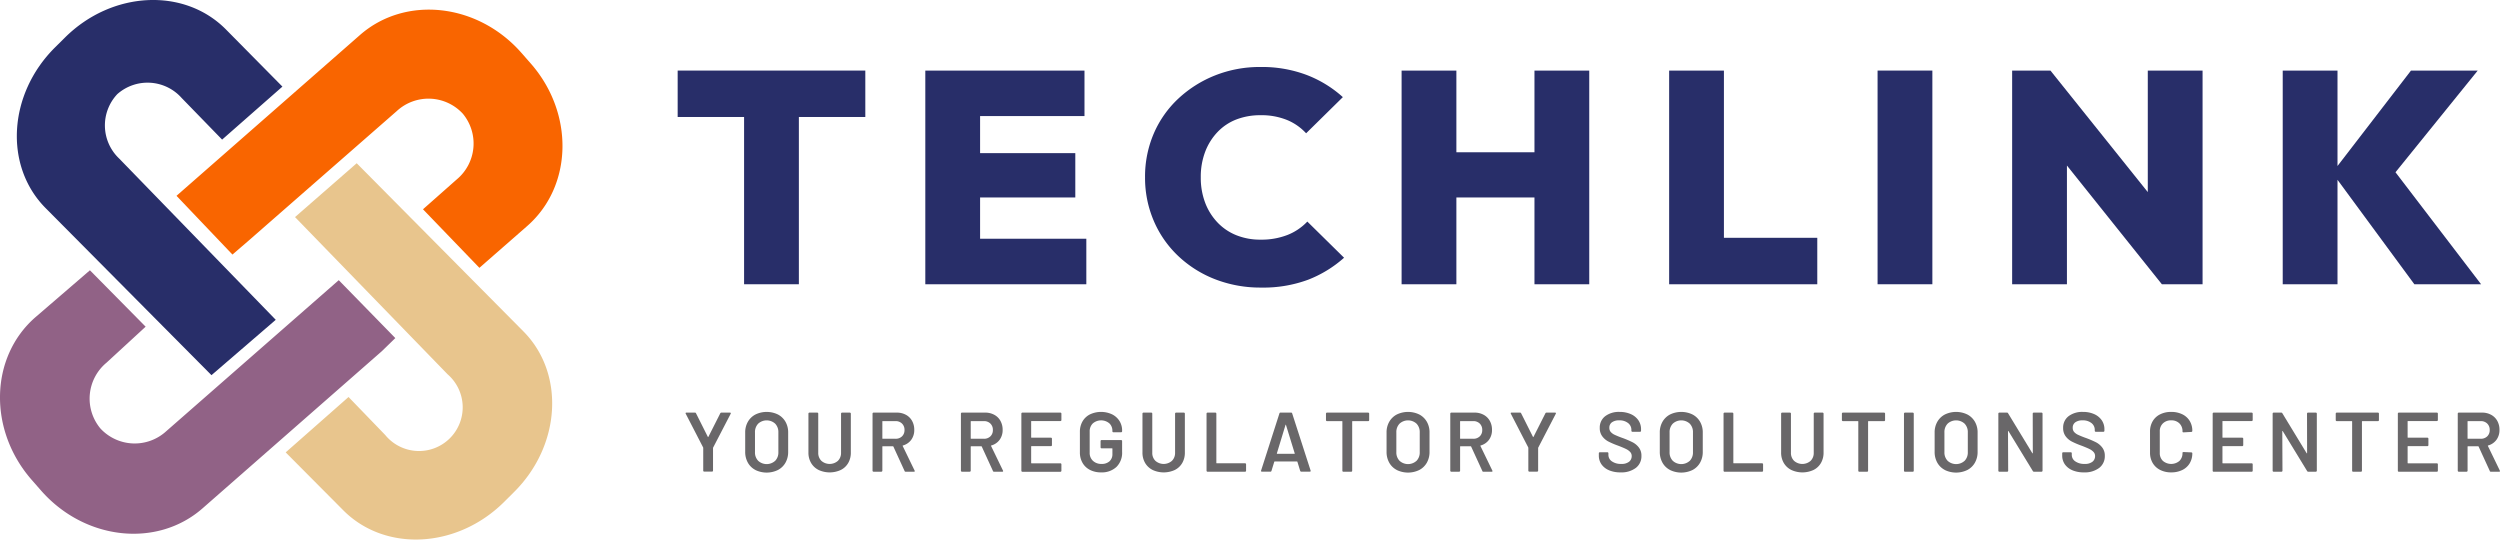
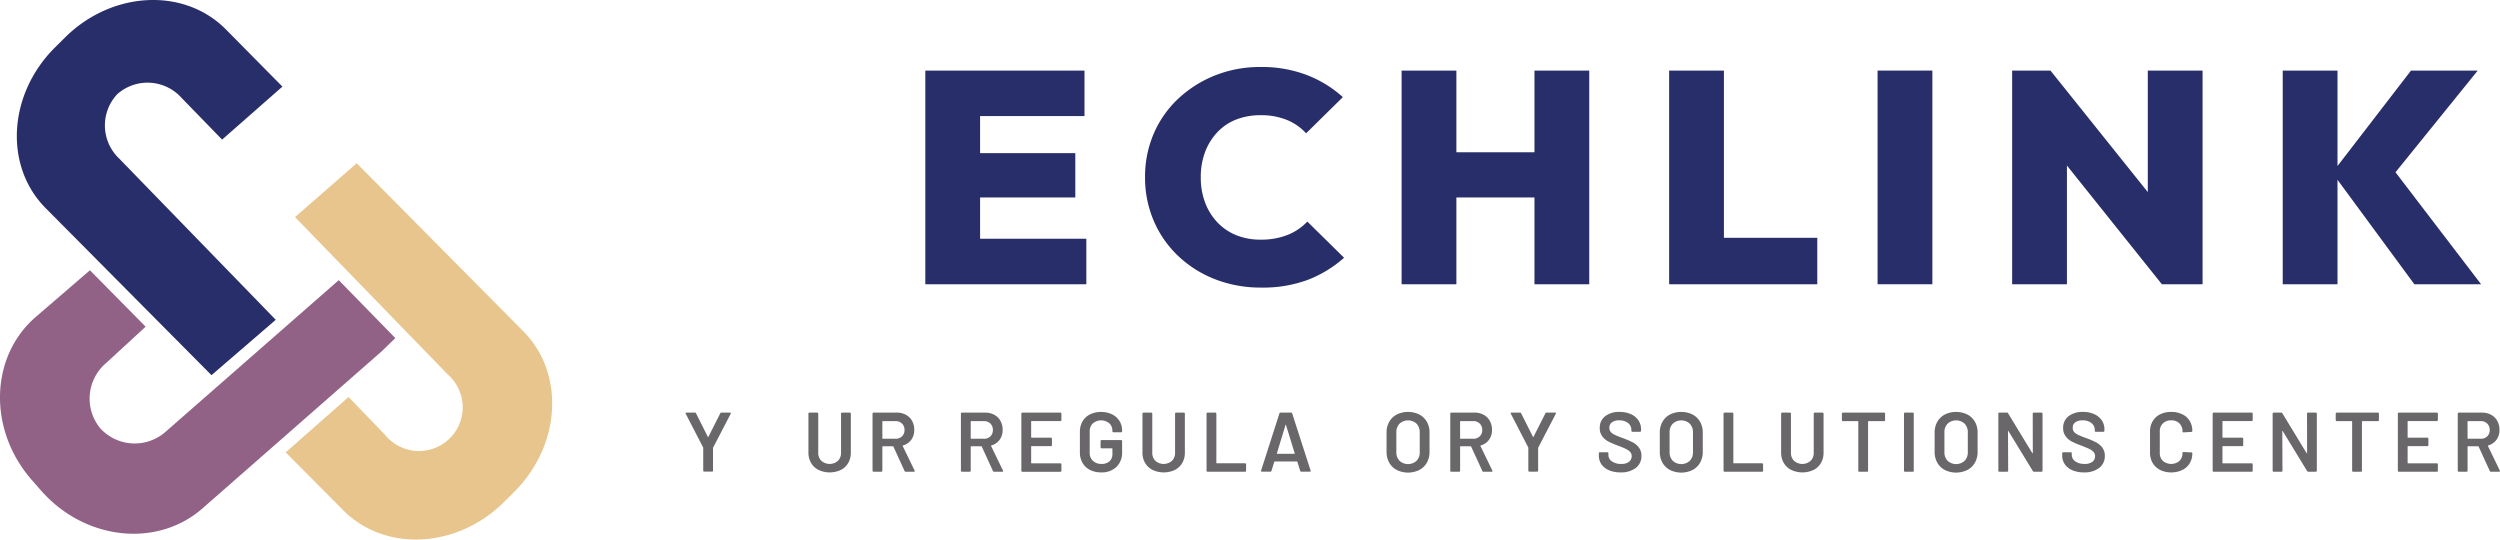
<svg xmlns="http://www.w3.org/2000/svg" width="342.282" height="73.87" viewBox="0 0 342.282 73.87">
  <defs>
    <clipPath id="clip-path">
      <rect id="Rectangle_110" data-name="Rectangle 110" width="342.282" height="73.87" fill="none" />
    </clipPath>
  </defs>
  <g id="Group_893" data-name="Group 893" transform="translate(0 0)">
    <g id="Group_891" data-name="Group 891" transform="translate(0 0)" clip-path="url(#clip-path)">
      <path id="Path_86" data-name="Path 86" d="M46.38,48.754,22.77,69.425a6.393,6.393,0,0,1-9.028-.373,6.391,6.391,0,0,1,.834-8.995l5.364-4.935L12.312,47.4,4.823,53.85c-6.241,5.47-6.453,15.435-.475,22.254l1.262,1.441c5.978,6.821,15.883,7.916,22.124,2.445L52.284,58.473l1.84-1.79Z" transform="translate(0 -10.395)" fill="#916286" />
-       <path id="Path_87" data-name="Path 87" d="M72.424,37.04l6.552-5.73c6.241-5.47,6.453-15.433.475-22.252l-1.265-1.44C72.211.8,62.306-.3,56.065,5.171L30.954,27.18l7.658,8.043L40.846,33.3l20.28-17.735a6.393,6.393,0,0,1,9.027.373,6.391,6.391,0,0,1-.833,9L64.7,29.024Z" transform="translate(-6.788 -0.371)" fill="#f96500" />
      <path id="Path_88" data-name="Path 88" d="M51.377,36l20.9,21.533a5.98,5.98,0,1,1-8.551,8.3l-5.021-5.2L50.1,68.215l7.871,7.914c5.727,5.769,15.587,5.267,22.025-1.12l1.358-1.352c6.438-6.388,7.014-16.247,1.286-22.016L59.822,28.628Z" transform="translate(-10.986 -6.278)" fill="#e8c58d" />
      <path id="Path_89" data-name="Path 89" d="M39.313,11.858,31.566,4.017C25.839-1.75,15.978-1.248,9.543,5.14L8.183,6.49C1.745,12.879,1.17,22.735,6.9,28.5l22.7,22.866,8.8-7.581L16.957,21.7a6.246,6.246,0,0,1-.249-8.813,6.246,6.246,0,0,1,8.8.517l5.55,5.709Z" transform="translate(-0.647 0)" fill="#282e69" />
-       <path id="Path_90" data-name="Path 90" d="M118.842,12.376h25.692v6.355H118.842Zm9.094.207h7.5V41.632h-7.5Z" transform="translate(-26.061 -2.714)" fill="#282e69" />
      <path id="Path_91" data-name="Path 91" d="M162.272,12.376h7.5V41.632h-7.5Zm5.951,0h15.842v6.231H168.223Zm0,11.307h14.585v6.066H168.223Zm0,11.719h16.094v6.23H168.223Z" transform="translate(-35.585 -2.714)" fill="#282e69" />
      <path id="Path_92" data-name="Path 92" d="M216.7,41.947a17.064,17.064,0,0,1-6.287-1.134,15.494,15.494,0,0,1-5.05-3.177,14.412,14.412,0,0,1-3.353-4.808,14.919,14.919,0,0,1-1.2-5.983,14.883,14.883,0,0,1,1.2-6,14.25,14.25,0,0,1,3.353-4.766,16.038,16.038,0,0,1,5.029-3.177,16.543,16.543,0,0,1,6.225-1.155,17.338,17.338,0,0,1,6.328,1.093,15.847,15.847,0,0,1,4.946,3.033l-5.029,4.951a7.348,7.348,0,0,0-2.6-1.816,9.283,9.283,0,0,0-3.646-.659,9.026,9.026,0,0,0-3.291.577,7.087,7.087,0,0,0-2.577,1.712,8.043,8.043,0,0,0-1.7,2.7,9.625,9.625,0,0,0-.608,3.508,9.612,9.612,0,0,0,.608,3.507,8.02,8.02,0,0,0,1.7,2.7,7.29,7.29,0,0,0,2.577,1.733,8.728,8.728,0,0,0,3.291.6,9.835,9.835,0,0,0,3.688-.64,7.573,7.573,0,0,0,2.724-1.835l5.03,4.951a16.232,16.232,0,0,1-4.925,3.012,17.632,17.632,0,0,1-6.434,1.073" transform="translate(-44.038 -2.575)" fill="#282e69" />
      <path id="Path_93" data-name="Path 93" d="M245.8,12.376h7.5V41.632h-7.5Zm4.276,11.184h16.638v6.189H250.079Zm13.915-11.184h7.5V41.632h-7.5Z" transform="translate(-53.903 -2.714)" fill="#282e69" />
      <path id="Path_94" data-name="Path 94" d="M292.718,12.376h7.5V41.632h-7.5Zm5.951,22.9H313v6.355H298.669Z" transform="translate(-64.191 -2.714)" fill="#282e69" />
      <rect id="Rectangle_109" data-name="Rectangle 109" width="7.502" height="29.256" transform="translate(257.064 9.662)" fill="#282e69" />
      <path id="Path_95" data-name="Path 95" d="M352.87,41.632V12.376h5.239l2.263,5.983V41.632Zm20.5,0-17.352-21.7,2.1-7.552L375.5,34.081Zm0,0-1.928-6.148V12.376h7.5V41.632Z" transform="translate(-77.382 -2.714)" fill="#282e69" />
      <path id="Path_96" data-name="Path 96" d="M400.322,12.376h7.5V41.632h-7.5Zm18.023,29.256L407.112,26.365l10.771-13.989h9.137L414.74,27.562v-2.6l12.741,16.67Z" transform="translate(-87.788 -2.714)" fill="#282e69" />
      <path id="Path_97" data-name="Path 97" d="M122.688,80.4a.133.133,0,0,1-.041-.1V77.2a.164.164,0,0,0-.012-.069l-2.381-4.612a.17.17,0,0,1-.023-.069c0-.062.042-.092.127-.092H121.5a.163.163,0,0,1,.162.1l1.618,3.226c.023.03.047.03.069,0l1.63-3.226a.178.178,0,0,1,.162-.1H126.3a.12.12,0,0,1,.11.047.113.113,0,0,1-.006.115l-2.393,4.612a.176.176,0,0,0-.023.069v3.1a.139.139,0,0,1-.139.139h-1.064a.134.134,0,0,1-.1-.041" transform="translate(-26.366 -15.868)" fill="#696769" />
-       <path id="Path_98" data-name="Path 98" d="M132.084,80.186a2.48,2.48,0,0,1-1.034-1,2.989,2.989,0,0,1-.365-1.491V75.059a2.9,2.9,0,0,1,.37-1.474,2.558,2.558,0,0,1,1.034-.994,3.533,3.533,0,0,1,3.075,0,2.559,2.559,0,0,1,1.035.994,2.906,2.906,0,0,1,.369,1.474V77.7a2.958,2.958,0,0,1-.369,1.491,2.533,2.533,0,0,1-1.035,1,3.531,3.531,0,0,1-3.081,0m2.705-1.254a1.634,1.634,0,0,0,.439-1.191V75.047a1.651,1.651,0,0,0-.439-1.2,1.724,1.724,0,0,0-2.324,0,1.651,1.651,0,0,0-.439,1.2v2.694a1.634,1.634,0,0,0,.439,1.191,1.724,1.724,0,0,0,2.324,0" transform="translate(-28.658 -15.842)" fill="#696769" />
      <path id="Path_99" data-name="Path 99" d="M143.163,80.207a2.447,2.447,0,0,1-1.023-.954,2.759,2.759,0,0,1-.364-1.428V72.5a.133.133,0,0,1,.041-.1.136.136,0,0,1,.1-.041h1.063a.139.139,0,0,1,.139.139v5.353a1.5,1.5,0,0,0,.428,1.109,1.714,1.714,0,0,0,2.266,0,1.5,1.5,0,0,0,.428-1.109V72.5a.139.139,0,0,1,.138-.139h1.064a.139.139,0,0,1,.138.139v5.329a2.8,2.8,0,0,1-.358,1.428,2.406,2.406,0,0,1-1.016.954,3.619,3.619,0,0,1-3.041,0" transform="translate(-31.091 -15.868)" fill="#696769" />
      <path id="Path_100" data-name="Path 100" d="M157.4,80.346l-1.526-3.33a.072.072,0,0,0-.069-.046h-1.387a.051.051,0,0,0-.058.058v3.283a.139.139,0,0,1-.139.139h-1.063a.136.136,0,0,1-.1-.041.131.131,0,0,1-.041-.1V72.5a.133.133,0,0,1,.041-.1.136.136,0,0,1,.1-.041h3.179a2.574,2.574,0,0,1,1.248.3,2.087,2.087,0,0,1,.844.832,2.478,2.478,0,0,1,.3,1.231,2.233,2.233,0,0,1-.411,1.358,2.116,2.116,0,0,1-1.138.78.039.039,0,0,0-.035.023.053.053,0,0,0,0,.046l1.63,3.365a.175.175,0,0,1,.023.069c0,.062-.043.093-.127.093h-1.109a.163.163,0,0,1-.162-.1m-3.04-6.775v2.3a.051.051,0,0,0,.058.059h1.734a1.235,1.235,0,0,0,.9-.329,1.16,1.16,0,0,0,.341-.874,1.179,1.179,0,0,0-.341-.878,1.222,1.222,0,0,0-.9-.335h-1.734a.051.051,0,0,0-.058.058" transform="translate(-33.555 -15.868)" fill="#696769" />
      <path id="Path_101" data-name="Path 101" d="M172.9,80.346l-1.526-3.33a.072.072,0,0,0-.069-.046h-1.387a.051.051,0,0,0-.058.058v3.283a.139.139,0,0,1-.139.139h-1.063a.136.136,0,0,1-.1-.041.131.131,0,0,1-.041-.1V72.5a.133.133,0,0,1,.041-.1.136.136,0,0,1,.1-.041h3.179a2.574,2.574,0,0,1,1.248.3,2.087,2.087,0,0,1,.844.832,2.477,2.477,0,0,1,.3,1.231,2.233,2.233,0,0,1-.411,1.358,2.116,2.116,0,0,1-1.138.78.039.039,0,0,0-.035.023.053.053,0,0,0,0,.046l1.63,3.365a.175.175,0,0,1,.023.069c0,.062-.043.093-.127.093h-1.109a.164.164,0,0,1-.162-.1m-3.04-6.775v2.3a.051.051,0,0,0,.058.059h1.734a1.235,1.235,0,0,0,.9-.329,1.16,1.16,0,0,0,.341-.874,1.179,1.179,0,0,0-.341-.878,1.222,1.222,0,0,0-.9-.335h-1.734a.051.051,0,0,0-.058.058" transform="translate(-36.955 -15.868)" fill="#696769" />
      <path id="Path_102" data-name="Path 102" d="M184.559,73.473a.134.134,0,0,1-.1.041h-3.942a.051.051,0,0,0-.058.058v2.163a.051.051,0,0,0,.058.057h2.647a.134.134,0,0,1,.1.041.136.136,0,0,1,.041.1v.879a.137.137,0,0,1-.041.1.134.134,0,0,1-.1.041h-2.647a.051.051,0,0,0-.058.057v2.232a.051.051,0,0,0,.058.058h3.942a.134.134,0,0,1,.1.041.131.131,0,0,1,.041.1v.878a.131.131,0,0,1-.041.1.137.137,0,0,1-.1.041h-5.2a.136.136,0,0,1-.1-.041.131.131,0,0,1-.041-.1V72.5a.133.133,0,0,1,.041-.1.136.136,0,0,1,.1-.041h5.2a.137.137,0,0,1,.1.041.133.133,0,0,1,.041.1v.878a.131.131,0,0,1-.041.1" transform="translate(-39.28 -15.868)" fill="#696769" />
      <path id="Path_103" data-name="Path 103" d="M190.757,80.175a2.437,2.437,0,0,1-1.017-.965,2.831,2.831,0,0,1-.358-1.433v-2.8a2.822,2.822,0,0,1,.358-1.44,2.454,2.454,0,0,1,1.017-.959,3.578,3.578,0,0,1,3.035-.005,2.516,2.516,0,0,1,1.012.913,2.435,2.435,0,0,1,.358,1.306v.093a.134.134,0,0,1-.041.1.136.136,0,0,1-.1.04h-1.052a.137.137,0,0,1-.139-.138v-.059a1.362,1.362,0,0,0-.422-1.028,1.752,1.752,0,0,0-2.26.016,1.5,1.5,0,0,0-.427,1.116v2.889a1.456,1.456,0,0,0,.45,1.116,1.642,1.642,0,0,0,1.168.422A1.556,1.556,0,0,0,193.433,79a1.283,1.283,0,0,0,.4-1v-.717a.051.051,0,0,0-.058-.058h-1.422a.137.137,0,0,1-.1-.041.134.134,0,0,1-.04-.1v-.856a.136.136,0,0,1,.138-.138h2.671a.137.137,0,0,1,.139.138v1.48a2.712,2.712,0,0,1-.781,2.069,2.922,2.922,0,0,1-2.1.74,3.275,3.275,0,0,1-1.526-.341" transform="translate(-41.53 -15.842)" fill="#696769" />
      <path id="Path_104" data-name="Path 104" d="M201.741,80.207a2.447,2.447,0,0,1-1.023-.954,2.759,2.759,0,0,1-.364-1.428V72.5a.133.133,0,0,1,.041-.1.136.136,0,0,1,.1-.041h1.063a.139.139,0,0,1,.139.139v5.353a1.5,1.5,0,0,0,.428,1.109,1.714,1.714,0,0,0,2.266,0,1.5,1.5,0,0,0,.428-1.109V72.5a.139.139,0,0,1,.138-.139h1.064a.139.139,0,0,1,.138.139v5.329a2.8,2.8,0,0,1-.358,1.428,2.406,2.406,0,0,1-1.016.954,3.619,3.619,0,0,1-3.041,0" transform="translate(-43.936 -15.868)" fill="#696769" />
      <path id="Path_105" data-name="Path 105" d="M211.633,80.409a.131.131,0,0,1-.041-.1V72.5a.133.133,0,0,1,.041-.1.135.135,0,0,1,.1-.04h1.063a.137.137,0,0,1,.139.138v6.74a.051.051,0,0,0,.058.058h3.872a.139.139,0,0,1,.139.139v.878a.131.131,0,0,1-.041.1.134.134,0,0,1-.1.041h-5.132a.136.136,0,0,1-.1-.041" transform="translate(-46.401 -15.868)" fill="#696769" />
      <path id="Path_106" data-name="Path 106" d="M226.508,80.333l-.381-1.237c-.015-.03-.034-.046-.058-.046h-3.051c-.024,0-.043.016-.059.046l-.382,1.237a.144.144,0,0,1-.15.116h-1.157a.13.13,0,0,1-.1-.041.122.122,0,0,1-.012-.121l2.508-7.815a.146.146,0,0,1,.151-.116h1.445a.145.145,0,0,1,.15.116l2.521,7.815a.149.149,0,0,1,.011.058c0,.069-.042.1-.127.1h-1.155a.146.146,0,0,1-.151-.116M223.364,78h2.347c.046,0,.062-.023.046-.069l-1.191-3.872c-.008-.03-.019-.046-.034-.046s-.027.016-.035.046l-1.179,3.872c-.008.047.007.069.046.069" transform="translate(-48.496 -15.868)" fill="#696769" />
-       <path id="Path_107" data-name="Path 107" d="M238.412,72.4a.136.136,0,0,1,.041.1v.89a.137.137,0,0,1-.041.1.133.133,0,0,1-.1.04h-2.127a.052.052,0,0,0-.058.059v6.728a.131.131,0,0,1-.041.1.135.135,0,0,1-.1.04h-1.063a.137.137,0,0,1-.139-.138V73.583a.052.052,0,0,0-.058-.059h-2.046a.13.13,0,0,1-.1-.04.134.134,0,0,1-.041-.1V72.5a.139.139,0,0,1,.138-.139h5.63a.137.137,0,0,1,.1.041" transform="translate(-50.996 -15.868)" fill="#696769" />
      <path id="Path_108" data-name="Path 108" d="M244.561,80.186a2.48,2.48,0,0,1-1.034-1,2.98,2.98,0,0,1-.365-1.491V75.059a2.9,2.9,0,0,1,.37-1.474,2.558,2.558,0,0,1,1.034-.994,3.533,3.533,0,0,1,3.075,0,2.559,2.559,0,0,1,1.035.994,2.906,2.906,0,0,1,.369,1.474V77.7a2.958,2.958,0,0,1-.369,1.491,2.533,2.533,0,0,1-1.035,1,3.531,3.531,0,0,1-3.081,0m2.705-1.254a1.634,1.634,0,0,0,.439-1.191V75.047a1.651,1.651,0,0,0-.439-1.2,1.724,1.724,0,0,0-2.324,0,1.651,1.651,0,0,0-.439,1.2v2.694a1.634,1.634,0,0,0,.439,1.191,1.724,1.724,0,0,0,2.324,0" transform="translate(-53.324 -15.842)" fill="#696769" />
      <path id="Path_109" data-name="Path 109" d="M258.724,80.346l-1.527-3.33a.072.072,0,0,0-.069-.046h-1.387a.051.051,0,0,0-.058.058v3.283a.134.134,0,0,1-.041.1.137.137,0,0,1-.1.041h-1.063a.134.134,0,0,1-.1-.041.131.131,0,0,1-.041-.1V72.5a.133.133,0,0,1,.041-.1.134.134,0,0,1,.1-.041h3.179a2.574,2.574,0,0,1,1.248.3,2.087,2.087,0,0,1,.844.832,2.478,2.478,0,0,1,.3,1.231,2.233,2.233,0,0,1-.411,1.358,2.119,2.119,0,0,1-1.138.78.039.039,0,0,0-.035.023.053.053,0,0,0,0,.046l1.63,3.365a.175.175,0,0,1,.023.069c0,.062-.042.093-.127.093h-1.109a.162.162,0,0,1-.162-.1m-3.041-6.775v2.3a.051.051,0,0,0,.058.059h1.734a1.234,1.234,0,0,0,.9-.329,1.16,1.16,0,0,0,.341-.874,1.179,1.179,0,0,0-.341-.878,1.222,1.222,0,0,0-.9-.335h-1.734a.051.051,0,0,0-.058.058" transform="translate(-55.776 -15.868)" fill="#696769" />
      <path id="Path_110" data-name="Path 110" d="M267.386,80.4a.136.136,0,0,1-.041-.1V77.2a.179.179,0,0,0-.011-.069l-2.38-4.612a.159.159,0,0,1-.023-.069c0-.062.041-.092.126-.092H266.2a.162.162,0,0,1,.162.1l1.62,3.226c.023.03.045.03.069,0l1.629-3.226a.18.18,0,0,1,.162-.1H271a.122.122,0,0,1,.111.047.116.116,0,0,1-.007.115l-2.393,4.612a.181.181,0,0,0-.023.069v3.1a.135.135,0,0,1-.04.1.137.137,0,0,1-.1.041h-1.063a.136.136,0,0,1-.1-.041" transform="translate(-58.097 -15.868)" fill="#696769" />
      <path id="Path_111" data-name="Path 111" d="M281.787,80.227a2.365,2.365,0,0,1-1.035-.809,2.082,2.082,0,0,1-.364-1.225V77.9a.133.133,0,0,1,.041-.1.131.131,0,0,1,.1-.04h1.028a.131.131,0,0,1,.1.04.136.136,0,0,1,.041.1v.221a1.062,1.062,0,0,0,.474.884,2.125,2.125,0,0,0,1.294.353,1.62,1.62,0,0,0,1.064-.3.968.968,0,0,0,.358-.774.8.8,0,0,0-.2-.549,1.835,1.835,0,0,0-.561-.411q-.363-.184-1.092-.462a11.275,11.275,0,0,1-1.33-.566,2.474,2.474,0,0,1-.849-.723,1.85,1.85,0,0,1-.341-1.138,1.947,1.947,0,0,1,.739-1.607,3.085,3.085,0,0,1,1.978-.589,3.681,3.681,0,0,1,1.532.3,2.452,2.452,0,0,1,1.034.838,2.143,2.143,0,0,1,.369,1.242v.2a.131.131,0,0,1-.04.1.137.137,0,0,1-.1.041h-1.04a.134.134,0,0,1-.1-.041.129.129,0,0,1-.041-.1V74.69a1.162,1.162,0,0,0-.445-.919,1.852,1.852,0,0,0-1.232-.376,1.6,1.6,0,0,0-.988.266.883.883,0,0,0-.353.751.846.846,0,0,0,.185.566,1.631,1.631,0,0,0,.555.4,12.236,12.236,0,0,0,1.144.457,13.208,13.208,0,0,1,1.312.567,2.527,2.527,0,0,1,.844.711,1.806,1.806,0,0,1,.353,1.138,2.005,2.005,0,0,1-.769,1.654,3.279,3.279,0,0,1-2.1.612,3.942,3.942,0,0,1-1.572-.289" transform="translate(-61.487 -15.842)" fill="#696769" />
      <path id="Path_112" data-name="Path 112" d="M292.477,80.186a2.48,2.48,0,0,1-1.034-1,2.98,2.98,0,0,1-.365-1.491V75.059a2.9,2.9,0,0,1,.37-1.474,2.557,2.557,0,0,1,1.034-.994,3.533,3.533,0,0,1,3.075,0,2.559,2.559,0,0,1,1.035.994,2.906,2.906,0,0,1,.369,1.474V77.7a2.959,2.959,0,0,1-.369,1.491,2.532,2.532,0,0,1-1.035,1,3.531,3.531,0,0,1-3.081,0m2.705-1.254a1.634,1.634,0,0,0,.439-1.191V75.047a1.651,1.651,0,0,0-.439-1.2,1.724,1.724,0,0,0-2.324,0,1.651,1.651,0,0,0-.439,1.2v2.694a1.634,1.634,0,0,0,.439,1.191,1.724,1.724,0,0,0,2.324,0" transform="translate(-63.831 -15.842)" fill="#696769" />
      <path id="Path_113" data-name="Path 113" d="M302.3,80.409a.131.131,0,0,1-.041-.1V72.5a.137.137,0,0,1,.139-.138h1.063a.137.137,0,0,1,.139.138v6.74a.051.051,0,0,0,.058.058h3.872a.131.131,0,0,1,.1.041.134.134,0,0,1,.041.1v.878a.139.139,0,0,1-.139.139H302.4a.134.134,0,0,1-.1-.041" transform="translate(-66.283 -15.868)" fill="#696769" />
      <path id="Path_114" data-name="Path 114" d="M313.744,80.207a2.445,2.445,0,0,1-1.023-.954,2.759,2.759,0,0,1-.364-1.428V72.5a.132.132,0,0,1,.04-.1.137.137,0,0,1,.1-.041h1.064a.138.138,0,0,1,.1.041.135.135,0,0,1,.04.1v5.353a1.5,1.5,0,0,0,.428,1.109,1.715,1.715,0,0,0,2.266,0,1.5,1.5,0,0,0,.427-1.109V72.5a.132.132,0,0,1,.041-.1.134.134,0,0,1,.1-.041h1.063a.137.137,0,0,1,.1.041.133.133,0,0,1,.041.1v5.329a2.794,2.794,0,0,1-.358,1.428,2.408,2.408,0,0,1-1.017.954,3.619,3.619,0,0,1-3.041,0" transform="translate(-68.498 -15.868)" fill="#696769" />
      <path id="Path_115" data-name="Path 115" d="M328.886,72.4a.136.136,0,0,1,.041.1v.89a.137.137,0,0,1-.041.1.133.133,0,0,1-.1.04h-2.128a.052.052,0,0,0-.057.059v6.728a.131.131,0,0,1-.041.1.136.136,0,0,1-.1.04H325.4a.137.137,0,0,1-.139-.138V73.583a.052.052,0,0,0-.059-.059h-2.046a.133.133,0,0,1-.1-.04.137.137,0,0,1-.041-.1V72.5a.139.139,0,0,1,.138-.139h5.631a.137.137,0,0,1,.1.041" transform="translate(-70.836 -15.868)" fill="#696769" />
      <path id="Path_116" data-name="Path 116" d="M333.942,80.409a.131.131,0,0,1-.041-.1V72.5a.137.137,0,0,1,.139-.138H335.1a.138.138,0,0,1,.1.04.135.135,0,0,1,.04.1v7.815a.134.134,0,0,1-.04.1.139.139,0,0,1-.1.041H334.04a.134.134,0,0,1-.1-.041" transform="translate(-73.222 -15.868)" fill="#696769" />
      <path id="Path_117" data-name="Path 117" d="M340.676,80.186a2.486,2.486,0,0,1-1.035-1,2.988,2.988,0,0,1-.364-1.491V75.059a2.9,2.9,0,0,1,.37-1.474,2.553,2.553,0,0,1,1.034-.994,3.532,3.532,0,0,1,3.074,0,2.561,2.561,0,0,1,1.036.994,2.906,2.906,0,0,1,.369,1.474V77.7a2.958,2.958,0,0,1-.369,1.491,2.535,2.535,0,0,1-1.036,1,3.53,3.53,0,0,1-3.08,0m2.705-1.254a1.634,1.634,0,0,0,.439-1.191V75.047a1.651,1.651,0,0,0-.439-1.2,1.724,1.724,0,0,0-2.324,0,1.651,1.651,0,0,0-.439,1.2v2.694a1.634,1.634,0,0,0,.439,1.191,1.724,1.724,0,0,0,2.324,0" transform="translate(-74.401 -15.842)" fill="#696769" />
      <path id="Path_118" data-name="Path 118" d="M355.2,72.4a.136.136,0,0,1,.1-.041h1.063a.139.139,0,0,1,.139.139v7.815a.137.137,0,0,1-.139.138h-1.028a.166.166,0,0,1-.162-.092l-3.33-5.456c-.015-.023-.03-.033-.045-.029s-.024.021-.024.052l.024,5.388a.134.134,0,0,1-.041.1.136.136,0,0,1-.1.04h-1.063a.134.134,0,0,1-.1-.04.129.129,0,0,1-.041-.1V72.5a.13.13,0,0,1,.041-.1.134.134,0,0,1,.1-.041h1.028a.166.166,0,0,1,.162.092l3.317,5.457c.016.023.031.033.047.029s.023-.022.023-.052l-.012-5.387a.136.136,0,0,1,.041-.1" transform="translate(-76.853 -15.868)" fill="#696769" />
      <path id="Path_119" data-name="Path 119" d="M363.05,80.227a2.365,2.365,0,0,1-1.035-.809,2.082,2.082,0,0,1-.364-1.225V77.9a.133.133,0,0,1,.041-.1.131.131,0,0,1,.1-.04h1.028a.131.131,0,0,1,.1.04.136.136,0,0,1,.041.1v.221a1.062,1.062,0,0,0,.474.884,2.125,2.125,0,0,0,1.294.353,1.62,1.62,0,0,0,1.064-.3.968.968,0,0,0,.358-.774.8.8,0,0,0-.2-.549,1.834,1.834,0,0,0-.561-.411q-.363-.184-1.092-.462a11.281,11.281,0,0,1-1.33-.566,2.474,2.474,0,0,1-.849-.723,1.85,1.85,0,0,1-.341-1.138,1.947,1.947,0,0,1,.739-1.607,3.085,3.085,0,0,1,1.978-.589,3.681,3.681,0,0,1,1.532.3,2.452,2.452,0,0,1,1.034.838,2.143,2.143,0,0,1,.369,1.242v.2a.131.131,0,0,1-.04.1.137.137,0,0,1-.1.041h-1.04a.134.134,0,0,1-.1-.041.129.129,0,0,1-.041-.1V74.69a1.162,1.162,0,0,0-.445-.919,1.852,1.852,0,0,0-1.232-.376,1.6,1.6,0,0,0-.988.266.883.883,0,0,0-.353.751.846.846,0,0,0,.185.566,1.631,1.631,0,0,0,.555.4,12.236,12.236,0,0,0,1.144.457,13.219,13.219,0,0,1,1.312.567,2.527,2.527,0,0,1,.844.711,1.806,1.806,0,0,1,.353,1.138,2.005,2.005,0,0,1-.769,1.654,3.279,3.279,0,0,1-2.1.612,3.942,3.942,0,0,1-1.572-.289" transform="translate(-79.308 -15.842)" fill="#696769" />
      <path id="Path_120" data-name="Path 120" d="M378.426,80.175a2.454,2.454,0,0,1-1.018-.954,2.771,2.771,0,0,1-.358-1.422V74.944a2.769,2.769,0,0,1,.358-1.422,2.422,2.422,0,0,1,1.018-.949,3.321,3.321,0,0,1,1.525-.335,3.4,3.4,0,0,1,1.515.323,2.392,2.392,0,0,1,1.017.913,2.574,2.574,0,0,1,.358,1.364.131.131,0,0,1-.041.1.133.133,0,0,1-.1.041l-1.064.058c-.093,0-.139-.042-.139-.127a1.47,1.47,0,0,0-.422-1.1,1.532,1.532,0,0,0-1.127-.417,1.553,1.553,0,0,0-1.133.417,1.462,1.462,0,0,0-.428,1.1v2.948a1.449,1.449,0,0,0,.428,1.087,1.752,1.752,0,0,0,2.259.006,1.455,1.455,0,0,0,.422-1.093c0-.084.046-.127.139-.127l1.064.047a.145.145,0,0,1,.1.034.1.1,0,0,1,.041.08,2.625,2.625,0,0,1-.358,1.382,2.374,2.374,0,0,1-1.017.919,3.386,3.386,0,0,1-1.515.324,3.273,3.273,0,0,1-1.525-.341" transform="translate(-82.685 -15.842)" fill="#696769" />
      <path id="Path_121" data-name="Path 121" d="M393.476,73.473a.132.132,0,0,1-.1.041h-3.942a.051.051,0,0,0-.058.058v2.163a.051.051,0,0,0,.058.057h2.647a.134.134,0,0,1,.1.041.136.136,0,0,1,.041.1v.879a.137.137,0,0,1-.041.1.134.134,0,0,1-.1.041h-2.647a.051.051,0,0,0-.058.057v2.232a.051.051,0,0,0,.058.058h3.942a.132.132,0,0,1,.1.041.134.134,0,0,1,.041.1v.878a.139.139,0,0,1-.139.139h-5.2a.134.134,0,0,1-.1-.041.131.131,0,0,1-.041-.1V72.5a.132.132,0,0,1,.041-.1.134.134,0,0,1,.1-.041h5.2a.139.139,0,0,1,.139.139v.878a.134.134,0,0,1-.041.1" transform="translate(-85.094 -15.868)" fill="#696769" />
      <path id="Path_122" data-name="Path 122" d="M403.3,72.4a.136.136,0,0,1,.1-.041h1.063a.139.139,0,0,1,.139.139v7.815a.137.137,0,0,1-.139.138h-1.028a.166.166,0,0,1-.162-.092l-3.33-5.456c-.015-.023-.03-.033-.045-.029s-.024.021-.024.052l.024,5.388a.134.134,0,0,1-.041.1.136.136,0,0,1-.1.04h-1.063a.134.134,0,0,1-.1-.04.129.129,0,0,1-.041-.1V72.5a.13.13,0,0,1,.041-.1.134.134,0,0,1,.1-.041h1.028a.166.166,0,0,1,.162.092l3.317,5.457c.016.023.031.033.047.029s.023-.022.023-.052l-.012-5.387a.136.136,0,0,1,.041-.1" transform="translate(-87.399 -15.868)" fill="#696769" />
      <path id="Path_123" data-name="Path 123" d="M415.493,72.4a.136.136,0,0,1,.041.1v.89a.137.137,0,0,1-.041.1.133.133,0,0,1-.1.04h-2.127a.052.052,0,0,0-.058.059v6.728a.131.131,0,0,1-.041.1.135.135,0,0,1-.1.04h-1.063a.137.137,0,0,1-.139-.138V73.583a.052.052,0,0,0-.058-.059h-2.046a.13.13,0,0,1-.1-.04.134.134,0,0,1-.041-.1V72.5a.132.132,0,0,1,.041-.1.134.134,0,0,1,.1-.041h5.63a.137.137,0,0,1,.1.041" transform="translate(-89.828 -15.868)" fill="#696769" />
      <path id="Path_124" data-name="Path 124" d="M425.949,73.473a.133.133,0,0,1-.1.041h-3.942a.051.051,0,0,0-.058.058v2.163a.051.051,0,0,0,.058.057h2.647a.134.134,0,0,1,.1.041.136.136,0,0,1,.041.1v.879a.137.137,0,0,1-.041.1.134.134,0,0,1-.1.041h-2.647a.051.051,0,0,0-.058.057v2.232a.051.051,0,0,0,.058.058h3.942a.133.133,0,0,1,.1.041.134.134,0,0,1,.041.1v.878a.139.139,0,0,1-.139.139h-5.2a.134.134,0,0,1-.1-.041.131.131,0,0,1-.041-.1V72.5a.133.133,0,0,1,.041-.1.134.134,0,0,1,.1-.041h5.2a.139.139,0,0,1,.139.139v.878a.134.134,0,0,1-.041.1" transform="translate(-92.215 -15.868)" fill="#696769" />
      <path id="Path_125" data-name="Path 125" d="M435.405,80.346l-1.527-3.33a.072.072,0,0,0-.069-.046h-1.387a.051.051,0,0,0-.058.058v3.283a.134.134,0,0,1-.041.1.137.137,0,0,1-.1.041h-1.063a.134.134,0,0,1-.1-.041.131.131,0,0,1-.041-.1V72.5a.132.132,0,0,1,.041-.1.134.134,0,0,1,.1-.041h3.179a2.574,2.574,0,0,1,1.248.3,2.087,2.087,0,0,1,.844.832,2.477,2.477,0,0,1,.3,1.231,2.233,2.233,0,0,1-.411,1.358,2.119,2.119,0,0,1-1.138.78.039.039,0,0,0-.035.023.053.053,0,0,0,0,.046l1.63,3.365a.175.175,0,0,1,.023.069c0,.062-.042.093-.127.093h-1.109a.162.162,0,0,1-.162-.1m-3.041-6.775v2.3a.051.051,0,0,0,.058.059h1.734a1.235,1.235,0,0,0,.9-.329,1.16,1.16,0,0,0,.341-.874,1.179,1.179,0,0,0-.341-.878,1.222,1.222,0,0,0-.9-.335h-1.734a.051.051,0,0,0-.058.058" transform="translate(-94.521 -15.868)" fill="#696769" />
    </g>
  </g>
</svg>